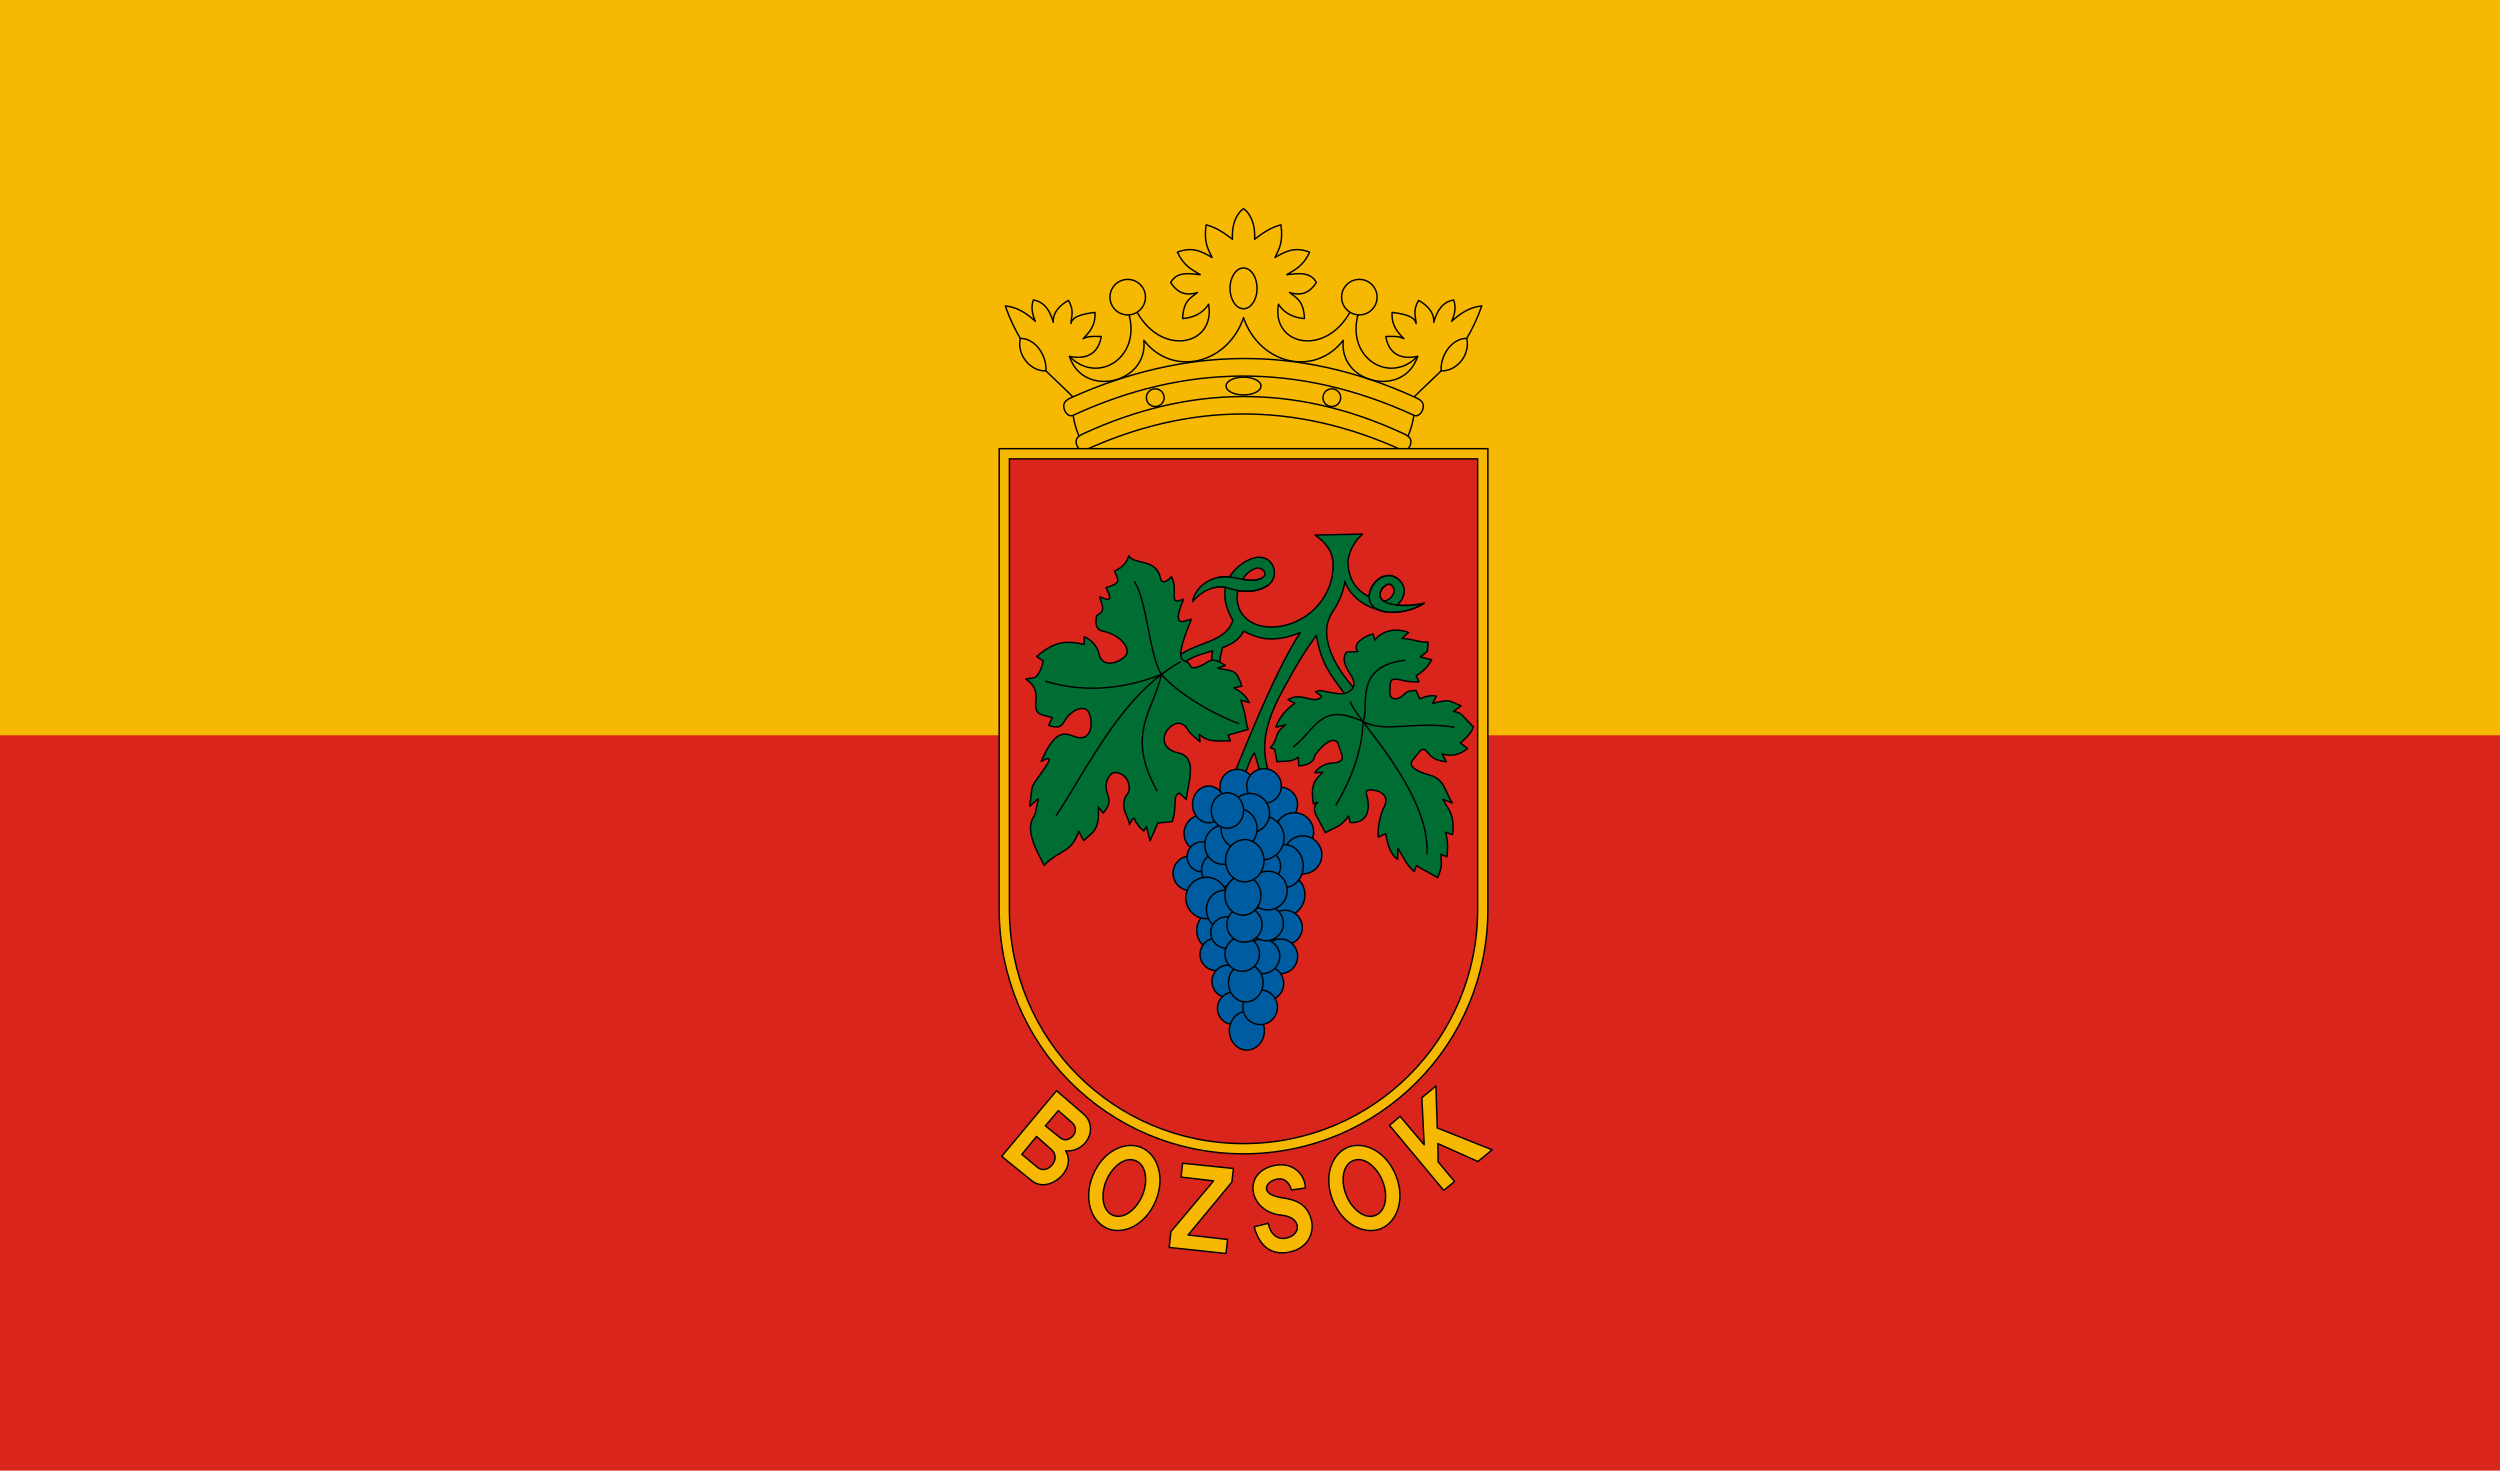
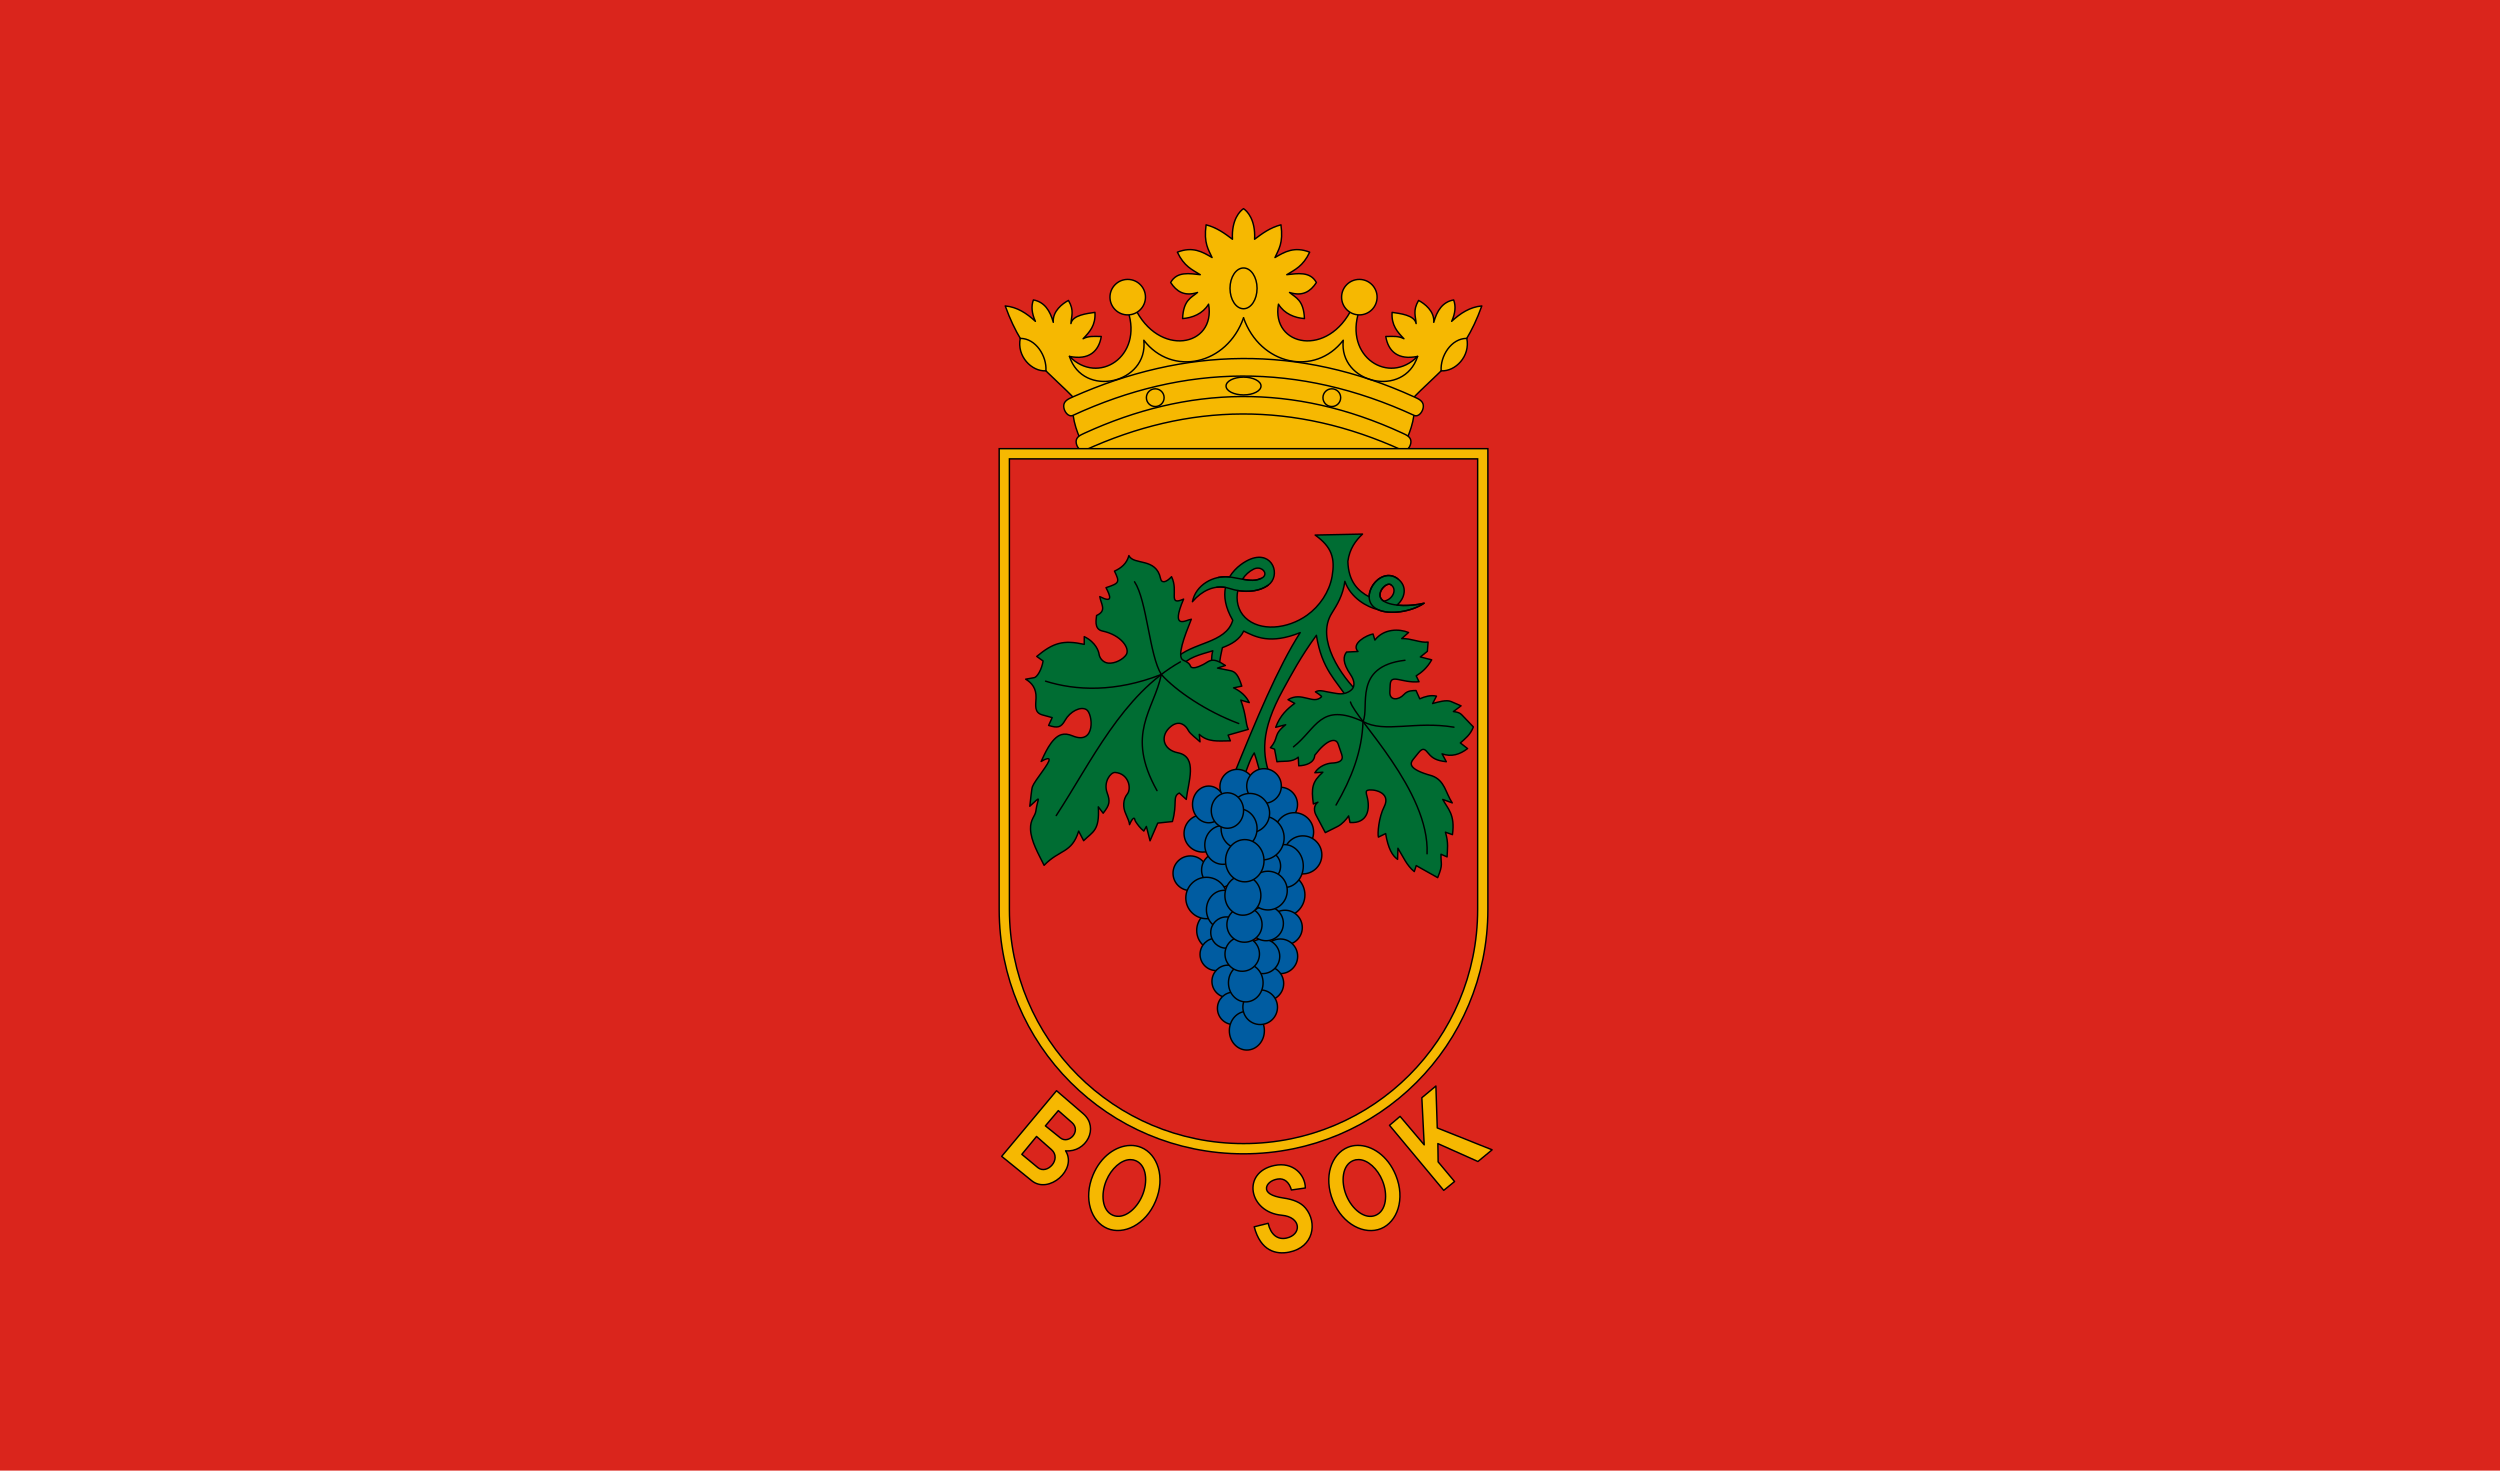
<svg xmlns="http://www.w3.org/2000/svg" width="1020" height="600" version="1.1" viewBox="0 0 1020 600">
  <g transform="translate(0,-522.52)">
    <path d="m0 522.52h1020v600h-1020z" fill="#da251c" stroke-linecap="round" stroke-width="16.409" style="paint-order:fill markers stroke" />
-     <path d="m0 522.52h1020v300h-1020z" fill="#f6b801" stroke-linecap="round" stroke-width="11.603" style="paint-order:fill markers stroke" />
    <g transform="matrix(1.192,0,0,1.192,-9165.24,-8497.374)">
      <g transform="translate(-174.625,63.5)" stroke="#000" stroke-width=".5">
        <g fill="#f6b801" stroke-linecap="round" stroke-linejoin="round">
          <path d="m8235.711 7658.684c-2.241-4.534-4.674-8.86-5.056-15.409l1.083-2.889c-8.274-8.975-17.559-13.922-24.076-32.141 4.101 0.362 7.341 2.532 10.314 5.262-1.233-2.72-1.49-5.168-0.681-7.32 3.809 0.694 5.714 3.688 6.81 7.661-0.296-3.857 3.196-6.431 5.192-7.491 2.079 3.494 0.965 5.467 0.851 7.916 0.53-2.937 5.689-3.451 8.214-3.83 0.302 4.477-1.853 6.732-4.043 9.023 1.988-1.083 4.119-0.745 6.214-0.766-0.855 5.125-4.264 8.178-10.896 6.81 9.786 10.037 25.293 0.108 20.003-15.577l2.298-1.192c8.167 17.321 27.906 13.426 25.323-1.107-1.999 3.32-5.577 4.691-8.895 4.937 0.269-6.405 3.014-7.148 5.107-8.938-4.484 1.445-7.196-0.33-9.193-3.405 2.14-3.93 6.616-3.049 10.129-2.681-2.714-1.683-5.556-2.842-7.831-7.704 5.293-2.06 8.573-0.094 11.874 1.83-1.185-2.661-2.925-4.836-2.043-11.193 3.748 0.98 6.383 2.961 9.023 4.937-0.371-6.758 2.613-9.711 3.788-10.47 1.175 0.759 4.159 3.712 3.788 10.47 2.64-1.976 5.275-3.957 9.023-4.937 0.882 6.358-0.858 8.533-2.043 11.193 3.301-1.924 6.581-3.89 11.874-1.83-2.275 4.862-5.117 6.021-7.831 7.704 3.514-0.368 7.989-1.249 10.129 2.681-1.997 3.075-4.71 4.85-9.193 3.405 2.094 1.789 4.838 2.532 5.107 8.938-3.317-0.246-6.896-1.617-8.895-4.937-2.582 14.533 17.156 18.427 25.323 1.107l2.298 1.192c-5.289 15.685 10.217 25.614 20.003 15.577-6.632 1.368-10.041-1.685-10.896-6.81 2.095 0.021 4.225-0.317 6.214 0.766-2.191-2.291-4.345-4.546-4.043-9.023 2.525 0.379 7.684 0.894 8.214 3.83-0.114-2.449-1.228-4.423 0.851-7.916 1.996 1.06 5.488 3.634 5.192 7.491 1.096-3.973 3.001-6.967 6.81-7.661 0.81 2.152 0.552 4.601-0.681 7.32 2.974-2.729 6.213-4.9 10.314-5.262-6.517 18.22-15.802 23.167-24.076 32.141l1.083 2.889c-0.382 6.548-2.815 10.875-5.056 15.409l-53.512 0.156z" />
          <path d="m8234.872 7651.756c35.213-16.103 71.374-17.235 108.702 0 1.483 0.685 2.949 1.315 2.949 2.949s-1.463 3.628-2.949 2.949c-36.967-16.89-73.172-16.255-108.702 0-1.486 0.68-2.949-1.315-2.949-2.949s1.463-2.27 2.949-2.949z" fill-rule="evenodd" />
          <path d="m8230.84 7639.364c38.227-16.936 77.103-18.047 116.765 0 1.597 0.727 3.168 1.413 3.168 3.168s-1.574 3.902-3.168 3.168c-39.671-18.255-78.568-17.621-116.765 0-1.594 0.735-3.168-1.413-3.168-3.168s1.563-2.457 3.168-3.168z" fill-rule="evenodd" />
        </g>
        <path d="m8229.639 7625.509c4.662 14.435 27.056 9.33 25.453-5.527 9.671 12.584 28.462 8.489 34.131-7.667" fill="none" stroke-linecap="round" stroke-linejoin="round" />
        <path d="m8212.802 7619.344c5.349-9e-4 9.123 6.088 8.78 11.114-4.863 0.283-10.037-4.995-8.78-11.114z" fill="#f6b801" stroke-linecap="round" stroke-linejoin="round" />
        <circle cx="8259.006" cy="7639.64" r="3.034" fill="none" />
        <circle cx="8249.583" cy="7605.235" r="6.074" fill="#f6b801" fill-rule="evenodd" />
        <g fill="none">
          <ellipse cx="8289.224" cy="7602.224" rx="4.63" ry="6.977" />
          <ellipse transform="rotate(-90)" cx="-7635.657" cy="8289.224" rx="3.043" ry="5.983" />
          <path d="m8348.808 7625.509c-4.662 14.435-27.056 9.33-25.453-5.527-9.671 12.584-28.462 8.489-34.131-7.667" stroke-linecap="round" stroke-linejoin="round" />
        </g>
        <path d="m8365.644 7619.344c-5.349-9e-4 -9.123 6.088-8.78 11.114 4.863 0.283 10.037-4.995 8.78-11.114z" fill="#f6b801" stroke-linecap="round" stroke-linejoin="round" />
        <circle transform="scale(-1,1)" cx="-8319.44" cy="7639.64" r="3.034" fill="none" />
        <circle transform="scale(-1,1)" cx="-8328.863" cy="7605.235" r="6.074" fill="#f6b801" fill-rule="evenodd" />
      </g>
      <g stroke-linecap="round">
        <path d="m8196.483 7722.34v155.98c0 45.365-36.521 81.886-81.886 81.886s-81.886-36.521-81.886-81.886v-155.98z" fill="#da251c" fill-rule="evenodd" stroke="#000" stroke-width="4" />
        <path d="m8196.483 7722.34v155.98c0 45.365-36.521 81.886-81.886 81.886s-81.886-36.521-81.886-81.886v-155.98z" fill="none" stroke="#f6b801" stroke-width="3" />
      </g>
      <g transform="translate(-291.042)" stroke="#000" stroke-linecap="round" stroke-linejoin="round" stroke-width=".5">
        <path d="m8446.371 7749.828-16.216 0.341c5.699 4.072 6.868 7.925 5.806 14.091-0.926 5.377-4.294 10.273-8.576 13.34-6.674 4.78-16.144 5.706-21.192 0.787-2.474-2.41-3.205-5.956-2.517-9.23 3.717 0.638 7.574 0.17 10.348-1.793 4.566-3.231 1.675-11.896-5.874-9.023-1.839 0.7-5.263 2.717-7.295 6.167-5.564-0.645-11.575 2.719-12.708 8.474 3.306-3.905 7.458-5.575 11.316-4.883-0.623 3.023-0.127 6.756 2.493 11.241-2.359 8.069-14.015 7.389-19.795 13.327l2.287 2.468c1.848-2.984 6.263-4.046 10.668-5.355-0.6 2.35-0.388 4.251-0.353 6.494l2.626-1.681c0.174-2.044 0.568-3.978 1.016-5.885 3.139-1.164 5.917-2.762 7.283-5.679 3.975 1.966 9.037 4.686 19.353 0.524-7.606 11.84-15.151 29.993-22.716 48.658l3.07 1.445c1.4-2.896 2.219-6.453 3.912-8.908 0.923 2.5 1.906 6.548 2.829 9.931l3.01-0.843c-3.308-8.518-3.766-16.597 4.044-30.786 2.915-5.296 6.042-11.251 11.391-18.577 1.896 11.858 6.79 15.332 10.64 21.62l4.043-1.745c-6.054-5.675-15.042-18.533-9.406-27.452 1.814-2.871 3.803-6.085 4.468-10.895 2.052 5.782 7.626 8.796 11.282 9.681 4.082 1.905 11.615 0.717 15.829-2.19-2.479 0.624-6.129 0.991-9.278 0.639 2.75-2.329 3.72-6.404 0.256-9.024-4.498-3.402-9.835 1.755-9.773 6.208-3.805-2.004-7.109-5.201-7.294-12.167 0.602-4.313 2.618-7.035 5.022-9.321zm-35.723 11.647c2.106 0.083 3.368 2.469 1.079 3.504-2.029 0.918-3.662 0.786-6.449 0.296 0.943-1.441 2.225-2.655 3.811-3.446 0.543-0.271 1.074-0.374 1.56-0.354zm44.747 5.516c0.266-0.013 0.513 0.049 0.723 0.202 2.251 1.636 0.526 5.135-2.461 5.603-0.06-0.037-0.121-0.074-0.178-0.113-2.708-1.842 0.056-5.6 1.916-5.692z" fill="#006d33" />
        <path d="m8414.025 7767.363c-3.493 2.472-8.707 2.579-13.193 1.083-1.405-0.469-2.87-0.607-4.336-0.422m0.534-3.35c1.459-0.294 2.973-0.331 4.44-0.08 5.431 0.927 7.447 1.658 10.256 0.387m44.391 2.213c-1.681-1.222-5.734 3.385-2.639 5.49 3.153 2.144 10.029 1.798 13.96 0.809-4.319 2.98-12.127 4.155-16.13 2.043-6.843-3.611 0.925-15.103 7.108-10.427" fill="none" />
      </g>
      <g transform="translate(-190.5)" stroke="#000" stroke-linecap="round" stroke-linejoin="round" stroke-width=".5">
        <path d="m8287.223 7778.982c-1.746 0.198-7.274 4.007-2.639-6.895-5.56 2.463-1.604-2.623-4.128-7.661-1.737 1.896-3.393 2.395-3.75 0.648-1.499-7.329-9.231-4.465-10.848-7.883-0.737 2.76-2.616 4.258-4.937 5.32 1.87 3.833 1.7 4.136-2.894 5.66 1.438 2.824 2.563 5.478-2.128 3.064 0.392 2.603 2.523 4.794-1.107 6.469 0.019 0.842-1.11 4.65 1.987 5.304 6.519 1.376 9.492 5.986 8.191 8.063-1.027 1.639-3.928 3.172-6.205 2.928-1.643-0.176-2.92-1.584-3.128-3.095-0.11-0.798-0.977-4.005-5.058-5.965v2.639c-7.283-1.602-10.687-0.494-16.258 4.128l2.171 1.575c-0.503 3.042-2.064 5.527-3.064 5.703l-2.894 0.511c2.148 1.314 3.661 3.164 3.539 6.454-0.092 2.486-0.703 4.993 2.192 5.787l3.342 0.917-1.227 2.674c3.138 0.994 4.264 0.696 5.622-1.727 1.713-3.058 5.274-4.868 7.294-3.702 2.282 1.317 3.297 12.344-4.7 9.011-1.455-0.606-2.708-0.766-3.837-0.43-3.553 1.056-5.961 7.204-6.936 9.19 1.853-1.121 2.557-1.105 2.711-0.756 0.469 1.067-4.886 7.194-5.679 9.353-0.374 1.025-0.596 4.537-0.915 6.724 4.405-3.991 2.669-2.902 2.059 1.73-0.215 1.631-1.946 2.81-1.813 6.141 0.164 4.102 2.721 8.447 4.648 12.345 5.329-5.512 9.47-4.061 11.832-11.704l1.702 3.277c3.162-3.122 5.512-3.374 5.022-11.576l1.66 2.171c2.32-2.901 2.404-4.126 1.362-6.986-1.339-3.674 1.172-7.078 2.747-6.962 4.603 0.339 5.682 5.483 4.149 7.395-1.522 1.898-1.511 4.529-0.586 6.608 0.714 1.603 1.351 3.123 1.351 3.86 0.719-1.727 1.302-2.34 1.63-2.155 0.199 0.113 0.156 0.641 0.417 1.046 0.733 1.135 1.618 2.336 2.847 3.301l0.872-1.575 1.256 4.916 2.639-6.065 5.022-0.532c1.781-6.217-0.1-8.598 2.363-9.757l2.379 2.183c0.632-5.773 4.108-14.581-2.869-15.963-5.224-1.034-6.235-5.922-2.397-9.008 2.963-2.383 5.124-0.314 5.956 1.332 0.658 1.302 3.205 3.075 4.017 3.931l-0.256-2.554c2.955 2.721 6.263 2.263 10.64 2.213l-0.771-1.963 6.895-1.958c-0.986-2.151-0.589-4.56-2.549-10.019l2.894 0.851c-1.033-2.157-2.805-3.848-5.363-5.042l2.809-0.596c-1.164-3.745-2.143-4.88-3.78-5.272l-4.527-0.902 2.689-0.892c-4.707-3.19-5.473-1.395-7.614-0.311-1.639 0.83-3.878 1.728-4.357 0.482-0.375-0.975-1.282-1.47-2.386-1.946-2.444-1.052 0.364-8.224 2.696-14.057z" fill="#006d33" />
        <g fill="none">
          <path d="m8283.487 7793.569c-19.889 11.169-30.545 34.321-42.494 52.606" />
          <path d="m8267.793 7766.164c4.248 6.362 5.079 25.255 9.169 31.718 5.103 5.697 15.532 12.704 26.477 16.784" />
          <path d="m8237.342 7800.177c10.296 3.236 23.871 3.897 39.621-2.296-2.541 12.29-12.409 20.25-1.487 39.749" />
        </g>
      </g>
      <g transform="translate(-264.583)" stroke="#000" stroke-linecap="round" stroke-linejoin="round" stroke-width=".5">
        <path d="m8429.376 7801.454c0.203-4.054 3.801-0.534 9.871-1.083l-0.963-2.016c1.93-1.202 3.766-2.761 5.297-5.477l-3.882-0.993 2.408-1.926 0.241-3.16c-2.678 0.33-5.782-1.316-9.028-1.204l2.347-2.077c-3.276-1.344-8.481-1.332-11.526 2.588l-0.632-2.077c-2.138 0.331-7.689 3.348-5.146 5.989l-3.912 0.181c-1.113 1.398-1.501 3.579 1.395 7.805 0.844 1.231 1.977 3.708 0.172 5.224-2.422 2.034-5.082 1.082-6.374 0.928-2.288-0.272-4.368-1.246-5.846-0.325 0 0 2.273 1.481 2.107 1.655-2.825 2.952-6.736-1.898-11.496 1.023l2.287 1.264c-2.553 1.897-4.977 4.072-6.5 8.186l3.401-0.873c-4.499 3.525-2.151 4.392-5.206 7.855l1.414 0.512 0.813 4.304c2.47-0.343 5.173 0.289 7.283-1.565l0.181 2.949c2.341-0.083 5.314-0.927 5.477-3.611 4.159-5.487 7.244-6.079 8.005-3.852l1.234 3.611c0.756 2.212-1.08 2.832-3.407 2.924-1.52 0.06-4.388 0.986-5.802 3.305l2.739-0.181c-3.695 3.296-3.985 5.445-3.25 10.864l1.565-0.602c-1.589 1.177-1.333 3.129-0.662 4.394l3.19 6.019 4.213-2.107c1.534-0.767 3.035-2.479 3.762-3.611l0.482 2.257c5.993 0.411 7.057-4.491 5.778-9.111-0.243-0.878-0.398-1.652 0.158-1.879 1.568-0.64 8.405 0.458 5.744 5.618-1.841 3.571-2.317 9.249-1.959 10.367l2.468-1.204c0.863 5.104 2.27 7.552 4.093 8.818l0.12-3.792c1.751 2.823 3.039 5.959 5.598 7.975l0.662-2.046 7.343 4.123c1.979-4.807 1.005-4.476 1.144-8.005l2.076 0.903c0.086-2.59 0.549-4.736-0.572-8.457l2.408 0.843c0.977-7.016-1.639-8.856-3.31-12.058l3.25 1.193c-2.317-3.42-2.495-7.642-6.922-9.269-8.517-2.313-7.462-4.39-6.44-5.658l1.746-2.167c1.671-2.074 2.272-1.257 3.58 0.294 1.196 1.417 2.578 2.351 5.997 2.701l-1.452-2.694c3.218 1.125 6.076 0.242 8.727-1.806l-2.468-1.926c1.669-1.489 3.439-2.791 4.454-5.477l-3.852-4.033c-0.944-0.988-1.914-1.054-2.977-1.239l2.616-1.951-3.431-1.48c-1.549-0.668-4.391 0.151-6.31 0.697l1.321-2.535c-2.048-0.465-3.901 0.143-5.725 0.91l-1.264-2.829c-1.138 0.027-2.848-0.089-4.172 1.381-1.749 1.943-4.951 2.189-4.796-0.9z" fill="#006d33" />
        <g fill="none">
          <path d="m8415.784 7807.327c1.699 5.816 27.171 30.415 26.217 51.924" />
          <path d="m8396.291 7822.649c7.965-6.291 9.122-15.371 23.777-8.661 7.385 4.06 17.763-0.289 31.126 1.936" />
          <path d="m8410.847 7842.567c5.253-9.031 8.945-18.417 9.221-28.579 2.394-4.91-3.592-18.861 14.357-20.961" />
        </g>
      </g>
      <g transform="translate(-227.542)" fill="#005ca1" fill-rule="evenodd" stroke="#000" stroke-width=".5">
        <circle cx="8328.171" cy="7852.281" r="6.392" />
        <circle cx="8354.692" cy="7842.41" r="5.929" />
        <circle cx="8323.936" cy="7865.922" r="5.929" />
        <circle cx="8333.055" cy="7885.506" r="6.947" />
        <circle cx="8355.623" cy="7873.333" r="7.528" />
        <circle cx="8339.992" cy="7836.3" r="5.929" />
        <ellipse cx="8330.225" cy="7842.363" rx="5.549" ry="6.285" />
        <circle cx="8349.159" cy="7836.059" r="5.929" />
        <circle cx="8359.505" cy="7851.818" r="6.623" />
-         <circle cx="8327.931" cy="7860.294" r="5.122" />
        <circle cx="8333.824" cy="7864.815" r="6.043" />
        <circle cx="8362.44" cy="7859.636" r="6.507" />
        <circle cx="8356.329" cy="7884.512" r="5.928" />
        <circle cx="8329.47" cy="7874.392" r="7.088" />
        <circle cx="8354.741" cy="7894.355" r="5.928" />
        <circle cx="8332.815" cy="7893.687" r="5.557" />
        <circle cx="8336.88" cy="7902.926" r="5.557" />
        <circle cx="8349.955" cy="7903.641" r="5.928" />
        <circle cx="8338.757" cy="7912.166" r="5.557" />
        <ellipse cx="8343.28" cy="7919.817" rx="5.998" ry="6.621" />
        <ellipse cx="8335.052" cy="7856.227" rx="6.176" ry="6.641" />
        <ellipse cx="8356.089" cy="7863.462" rx="6.507" ry="7.35" />
        <circle cx="8347.838" cy="7911.774" r="5.928" />
        <circle cx="8348.607" cy="7894.355" r="5.928" />
        <ellipse cx="8342.905" cy="7903.427" rx="5.928" ry="6.53" />
        <ellipse cx="8335.483" cy="7878.41" rx="6.043" ry="6.645" />
        <circle cx="8349.857" cy="7883.092" r="5.928" />
        <circle cx="8336.265" cy="7886.221" r="5.352" />
        <circle cx="8349.475" cy="7863.462" r="5.352" />
        <circle cx="8341.692" cy="7893.566" r="5.903" />
        <circle cx="8342.462" cy="7883.509" r="6.019" />
        <circle cx="8348.487" cy="7853.815" r="7.553" />
        <circle cx="8350.484" cy="7871.858" r="6.623" />
        <circle cx="8344.324" cy="7845.346" r="6.739" />
        <ellipse cx="8340.619" cy="7850.639" rx="6.159" ry="6.761" />
        <ellipse cx="8341.918" cy="7873.519" rx="6.159" ry="6.761" />
        <ellipse cx="8342.567" cy="7861.632" rx="6.583" ry="7.226" />
        <ellipse cx="8336.625" cy="7844.454" rx="5.526" ry="6.066" />
      </g>
      <g transform="translate(-174.625,-47.625)" fill="#f6b801" stroke="#000">
        <path transform="matrix(.265 0 0 .265 7990.619 7604.508)" d="m885.25 1447.08-70.816 84.779 38.76 31.434c21.823 17.939 59.301-14.359 43.754-38.605 26.436 2.515 44.08-29.65 22.727-48.01zm2.332 25.688 17.578 15.41c12.514 10.972-4.056 28.622-15.006 19.805l-19.264-15.512zm-28.131 33.398 19.223 16.947c13.831 12.194-5.638 33.141-17.631 23.203l-20.588-17.061z" stroke-linecap="round" stroke-linejoin="round" stroke-width="1.89" />
        <path transform="matrix(.265 0 0 .265 7990.619 7604.508)" d="m980.273 1517.775c-18.027 0.5-37.66 13.804-47.807 37.988-12.986 30.952-2.364 60.511 18.447 69.24 20.812 8.732 49.344-4.395 62.33-35.352 12.987-30.953 2.363-60.511-18.449-69.242-4.552-1.91-9.474-2.775-14.521-2.635zm0.65 18.305c2.269 0.028 4.52 0.471 6.711 1.391 14.021 5.882 15.916 27.175 8.447 44.978-7.469 17.803-23.991 31.372-38.012 25.488-14.021-5.882-15.915-27.175-8.445-44.978 6.302-15.021 19.048-27.028 31.299-26.879z" fill-rule="evenodd" stroke-width="1.89" />
-         <path d="m8267.852 8017.55 0.516-4.741 17.407 1.788-0.553 4.682-14.981 18.088 13.534 1.532-0.553 4.809-19.45-2.086 0.596-5.405 14.598-17.365z" stroke-linecap="round" stroke-linejoin="round" stroke-width=".5" />
        <path d="m8305.609 8021.959 4.767-0.681c-0.018-4.521-4.15-9.052-10.598-7.703-11.324 2.368-8.755 16.009 2.511 17.024 6.814 0.614 6.894 6.708 1.617 7.831-2.961 0.63-5.356-1.09-6.256-5.065l-4.767 1.192c2.189 8.371 7.532 9.548 11.917 8.682 8.497-1.677 9.771-10.129 5.635-15.095-1.644-1.973-4.321-2.965-7.465-3.419-4.362-0.63-6.044-1.941-5.885-3.5 0.129-1.266 1.455-2.63 3.842-3.012 2.398-0.384 3.982 1.248 4.682 3.745z" stroke-linecap="round" stroke-linejoin="round" stroke-width=".5" />
        <path transform="matrix(.265 0 0 .265 7990.619 7604.508)" d="m1273.799 1517.693c-4.293 0.088-8.474 0.92-12.391 2.521-20.889 8.541-31.78 37.997-19.074 69.07 12.704 31.07 41.116 44.459 62.004 35.916 20.891-8.542 31.783-37.998 19.076-69.07-10.322-25.245-31.014-38.818-49.615-38.438zm1.334 18.318c12.252-0.037 24.889 12.084 31.055 27.162 7.307 17.87 5.219 39.147-8.855 44.9-14.073 5.755-30.472-7.962-37.779-25.832-7.308-17.871-5.218-39.146 8.855-44.9 2.199-0.899 4.456-1.323 6.725-1.33z" fill-rule="evenodd" stroke-width="1.89" />
        <path d="m8361.448 8019.065-3.703 3.022-18.556-22.259 3.618-3.064 8.257 9.746-0.809-16.13 4.809-4.001 0.468 14.343 18.769 7.491-4.852 4.001-13.704-6.129 0.085 6.256z" stroke-linecap="round" stroke-linejoin="round" stroke-width=".5" />
      </g>
    </g>
  </g>
</svg>